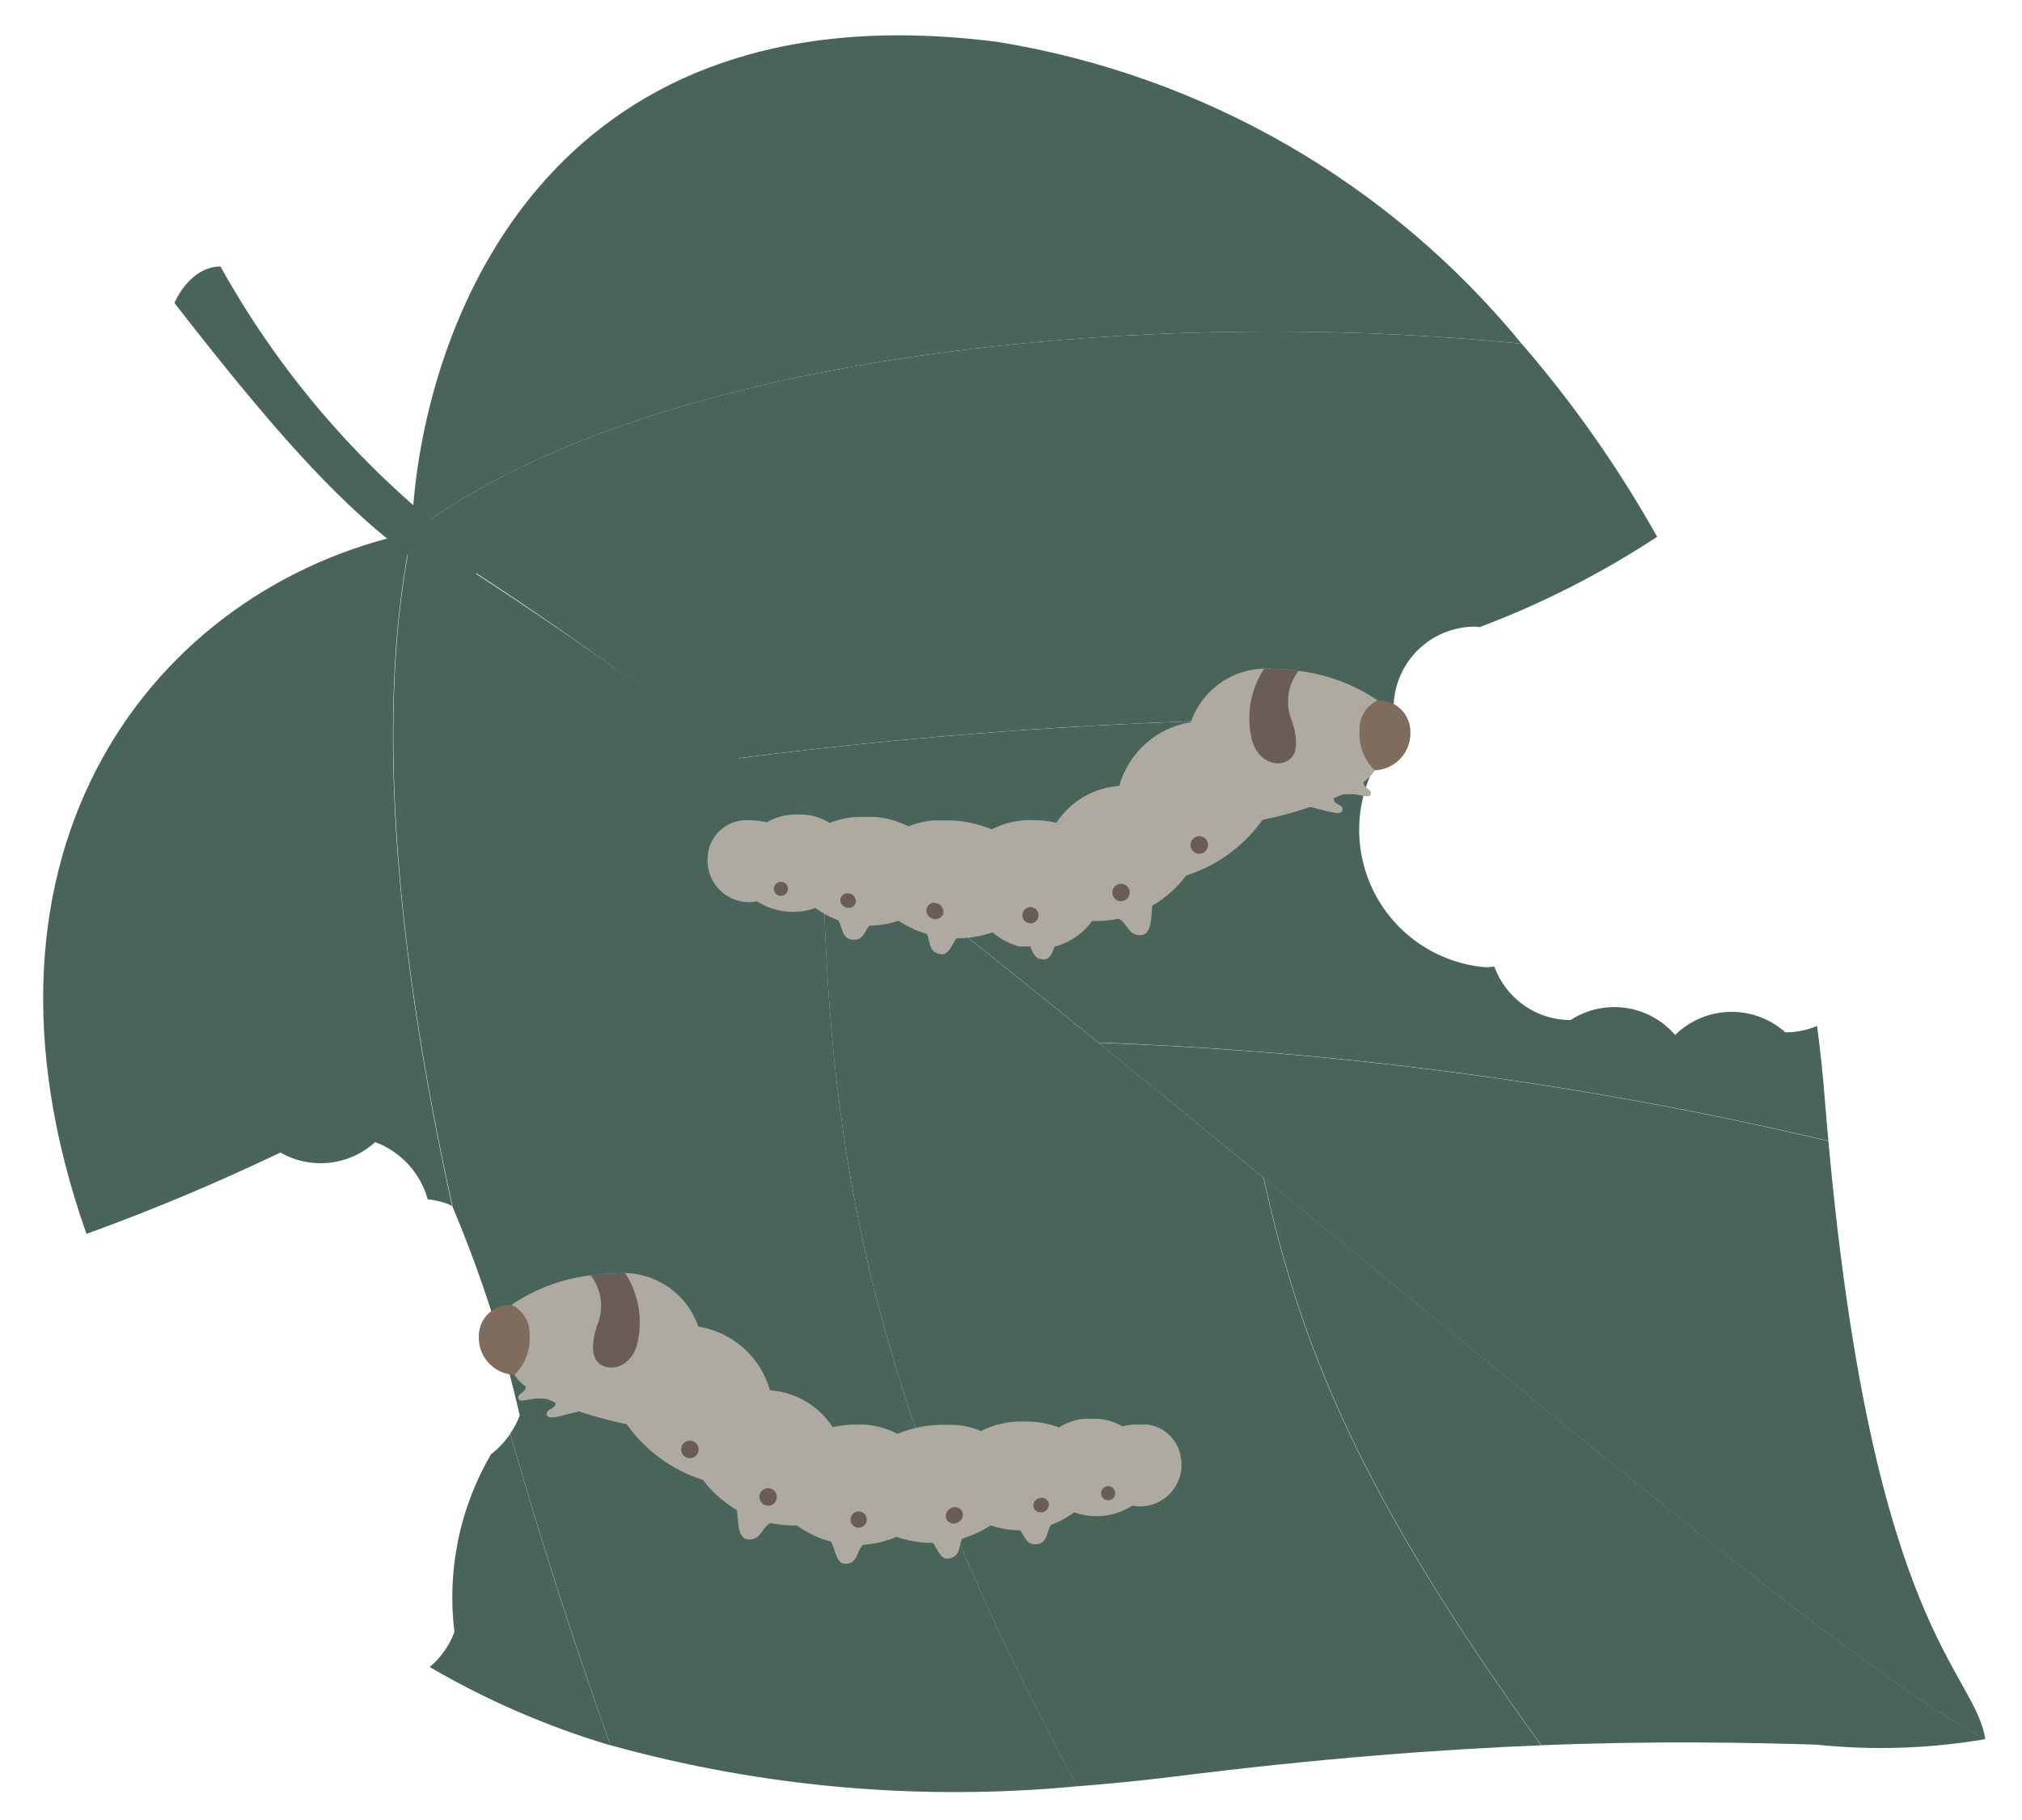
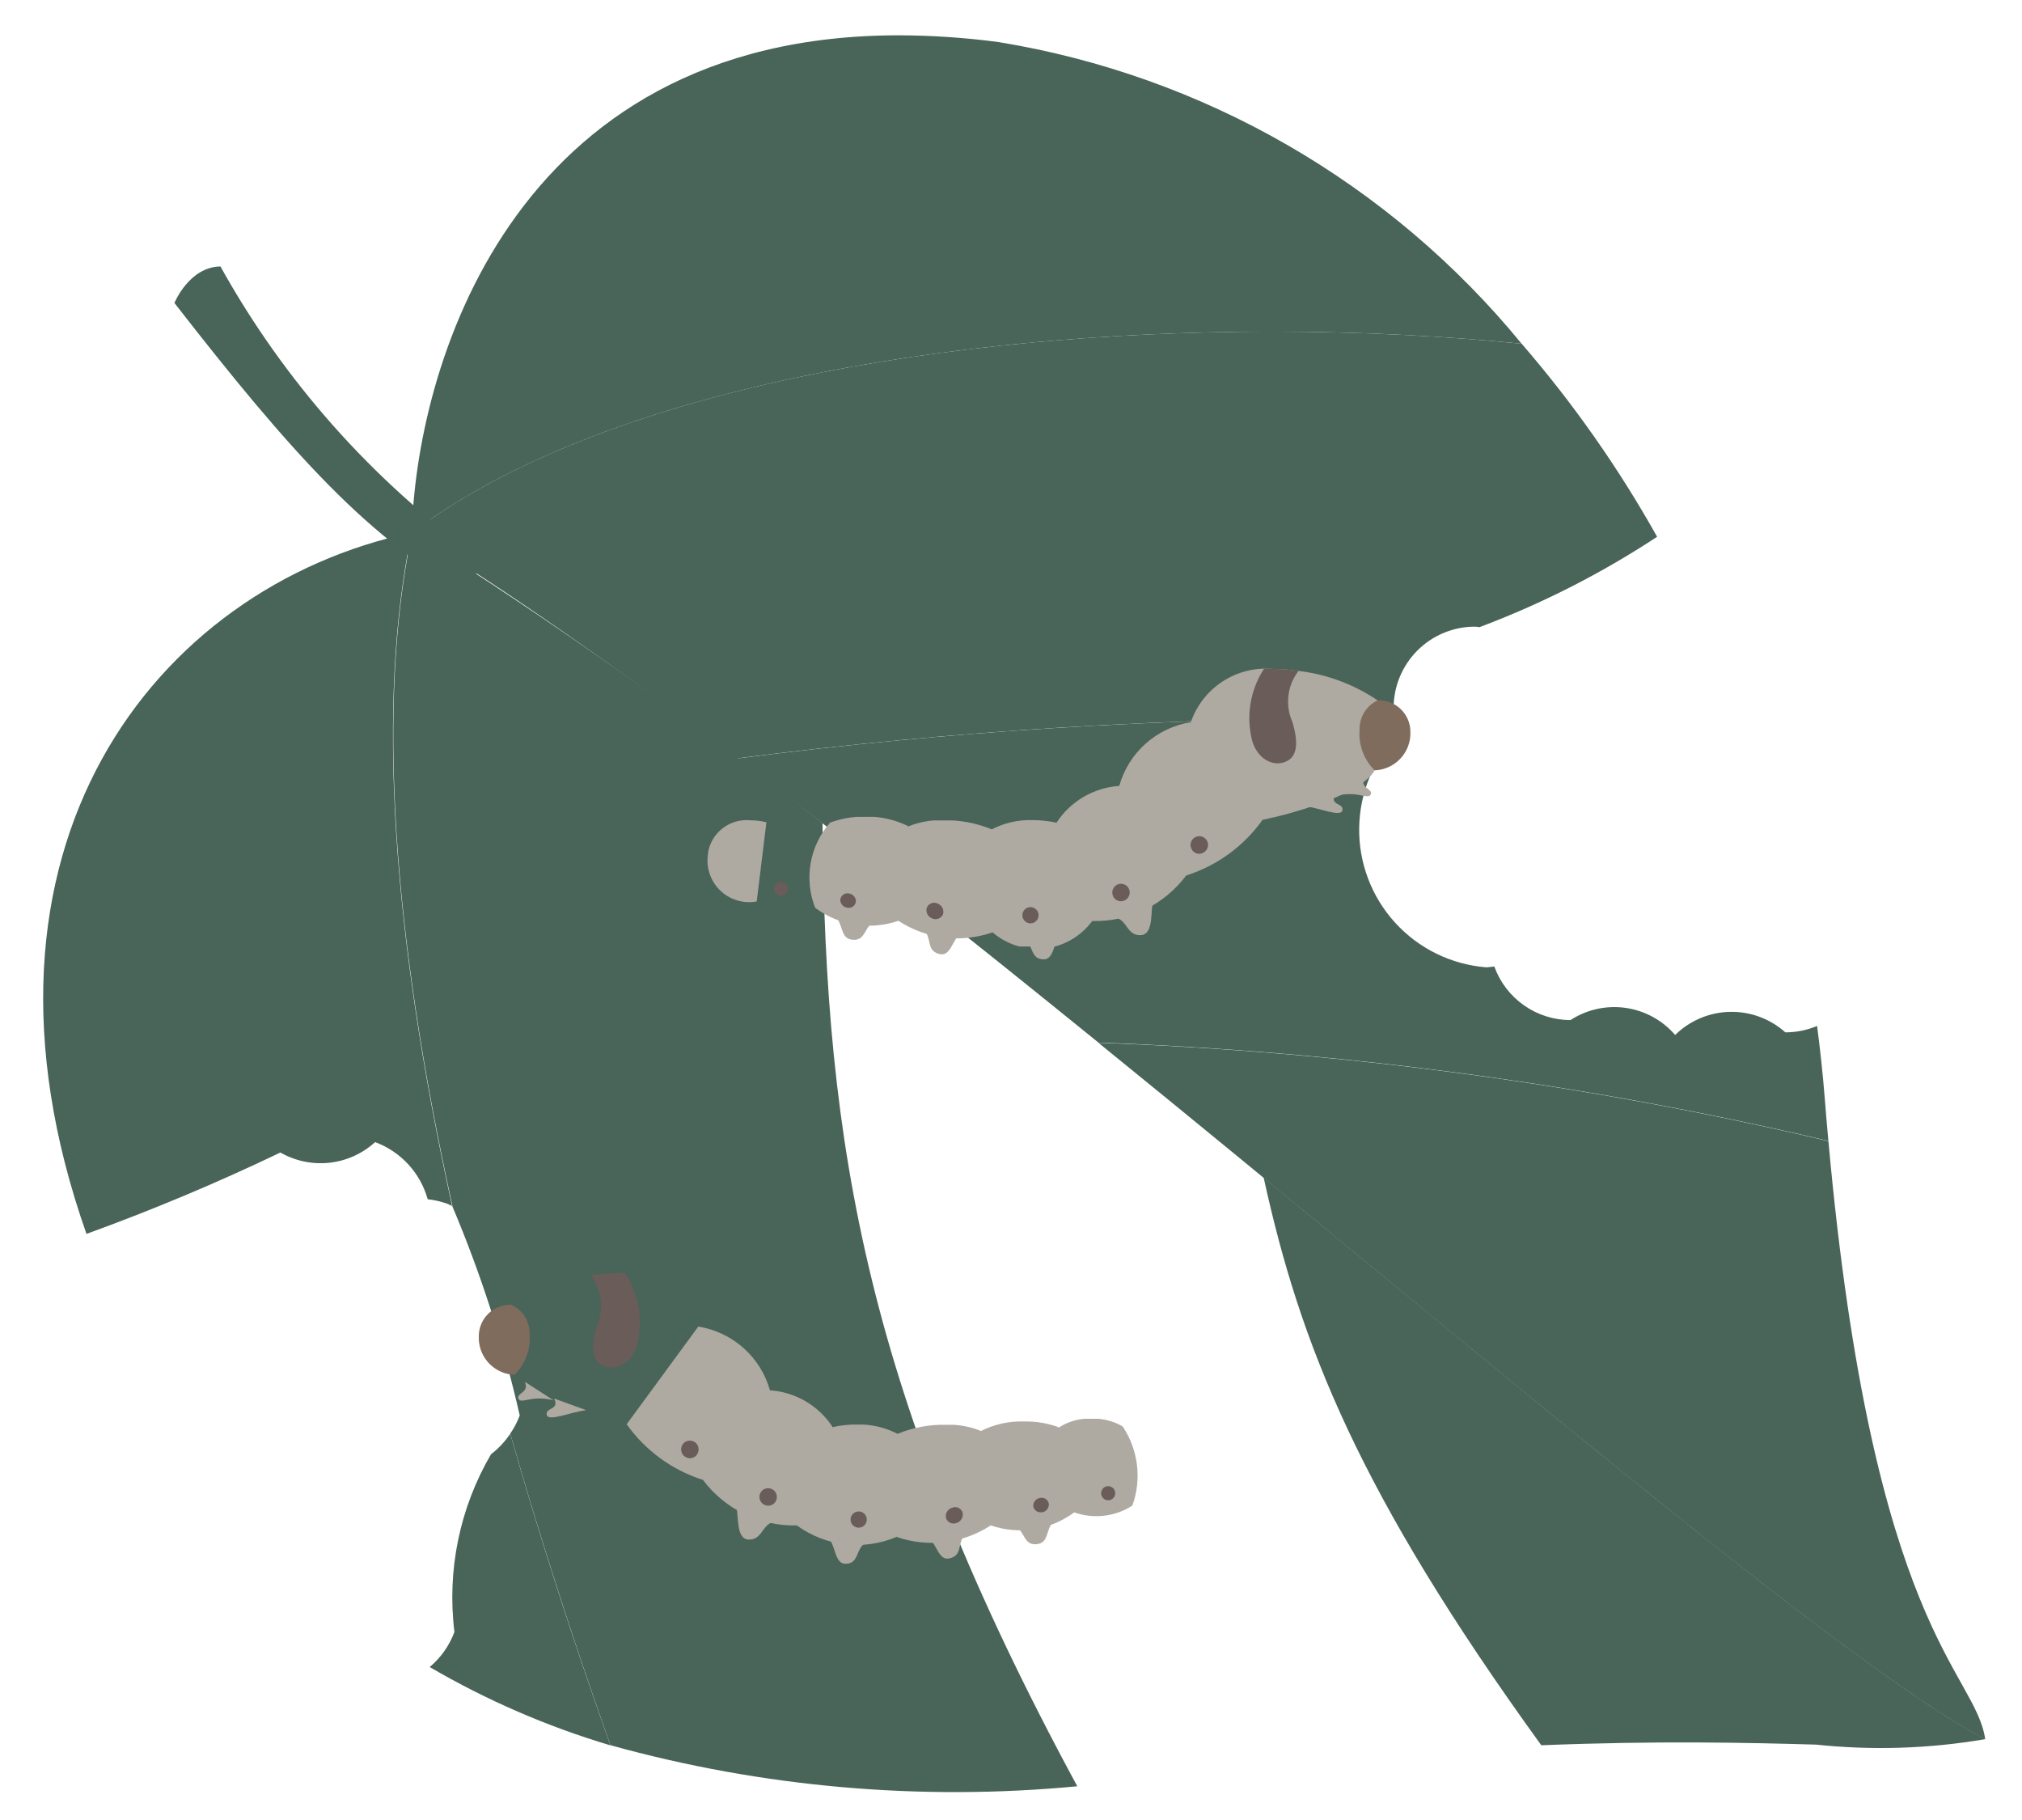
<svg xmlns="http://www.w3.org/2000/svg" xmlns:xlink="http://www.w3.org/1999/xlink" width="50" height="45" viewBox="0 0 50 45">
  <defs>
    <clipPath id="a">
      <rect width="50" height="45" transform="translate(8 8)" fill="#fff" />
    </clipPath>
    <clipPath id="b">
      <path d="M898.359,592.329c2.379,1.443,5.128,3.381,8.05,5.58a120.578,120.578,0,0,1,16.251-.986,1.769,1.769,0,0,1-.025-.259,2.012,2.012,0,0,1,2.012-2.011c.038,0,.075.009.113.012a22.145,22.145,0,0,0,4.391-2.234,28.844,28.844,0,0,0-3.349-4.773c-1.94-.194-4.035-.3-6.189-.3-7.859,0-16.5,1.4-21.254,4.97" transform="translate(-898.359 -587.359)" fill="none" />
    </clipPath>
    <linearGradient id="c" x1="-22.757" y1="20.075" x2="-22.732" y2="20.075" gradientUnits="objectBoundingBox">
      <stop offset="0" stop-color="#59926d" />
      <stop offset="1" stop-color="#496459" />
    </linearGradient>
    <clipPath id="d">
      <path d="M890.829,586.191c2.846,3.661,4.931,6.008,7.368,7.2l.172-.9a22.113,22.113,0,0,1-6.4-7.2c-.779.013-1.139.906-1.139.906" transform="translate(-890.829 -585.285)" fill="none" />
    </clipPath>
    <linearGradient id="e" x1="-63.392" y1="19.915" x2="-63.321" y2="19.915" xlink:href="#c" />
    <clipPath id="f">
      <path d="M898.359,590.263c6.058-4.549,18.422-5.574,27.442-4.671a21.13,21.13,0,0,0-12.936-7.459,19.1,19.1,0,0,0-2.462-.167c-9.68,0-11.948,8.379-12.045,12.3" transform="translate(-898.359 -577.966)" fill="none" />
    </clipPath>
    <linearGradient id="g" x1="-25.535" y1="17.82" x2="-25.506" y2="17.82" xlink:href="#c" />
    <clipPath id="h">
      <path d="M920.125,609.9c9.225,7.485,18.29,15.3,21.929,17.223-.244-1.689-2.781-2.657-3.878-14.792A93.041,93.041,0,0,0,920.125,609.9Z" transform="translate(-920.125 -609.895)" fill="none" />
    </clipPath>
    <linearGradient id="i" x1="-32.73" y1="11.277" x2="-32.694" y2="11.277" xlink:href="#c" />
    <clipPath id="j">
      <path d="M925.363,614.176c.9,4.106,2.337,7.777,6.865,14.035,2.883-.115,5.1-.065,6.792-.016a15.3,15.3,0,0,0,4.186-.135C940.108,626.423,933.077,620.514,925.363,614.176Z" transform="translate(-925.363 -614.176)" fill="none" />
    </clipPath>
    <linearGradient id="k" x1="-40.453" y1="13.499" x2="-40.409" y2="13.499" xlink:href="#c" />
    <clipPath id="l">
      <path d="M911.372,602.941c.072,8,1.094,14.185,6.3,23.812q1.2-.091,2.427-.243c3.575-.449,6.558-.67,9.046-.77-4.528-6.257-5.968-9.929-6.865-14.035C918.686,608.747,914.938,605.7,911.372,602.941Z" transform="translate(-911.372 -602.941)" fill="none" />
    </clipPath>
    <linearGradient id="m" x1="-39.987" y1="8.385" x2="-39.943" y2="8.385" xlink:href="#c" />
    <clipPath id="n">
      <path d="M908.679,600.607c2.87,2.161,5.907,4.577,8.928,7.028a93.052,93.052,0,0,1,18.05,2.431q-.049-.532-.093-1.094c-.047-.59-.111-1.172-.186-1.748a2.016,2.016,0,0,1-.785.158,1.992,1.992,0,0,0-2.725.065,1.986,1.986,0,0,0-2.588-.368,2.007,2.007,0,0,1-1.884-1.325c-.068.006-.133.02-.2.02A3.41,3.41,0,0,1,925.017,600a2.293,2.293,0,0,1-.087-.378l-.537,0a119.855,119.855,0,0,0-15.713.988" transform="translate(-908.679 -599.619)" fill="none" />
    </clipPath>
    <linearGradient id="o" x1="-26.272" y1="19.361" x2="-26.243" y2="19.361" xlink:href="#c" />
    <clipPath id="p">
      <path d="M900.444,622.794a7.014,7.014,0,0,0-.908,4.4,2.079,2.079,0,0,1-.611.867,20.434,20.434,0,0,0,4.469,1.937q-1.42-3.984-2.477-7.706a2.143,2.143,0,0,1-.474.506" transform="translate(-898.925 -622.288)" fill="none" />
    </clipPath>
    <linearGradient id="q" x1="-156.879" y1="23.951" x2="-156.705" y2="23.951" xlink:href="#c" />
    <clipPath id="r">
      <path d="M887.747,611.068a52.47,52.47,0,0,0,4.792-2.011,2,2,0,0,0,2.342-.257,2.109,2.109,0,0,1,1.3,1.413,2.068,2.068,0,0,1,.481.11c.044.015.081.041.123.058-1.487-6.734-1.878-12.469-1-16.65-6.348,1.345-11.4,7.812-8.042,17.337" transform="translate(-886.676 -593.731)" fill="none" />
    </clipPath>
    <linearGradient id="s" x1="-55.592" y1="11.93" x2="-55.529" y2="11.93" xlink:href="#c" />
    <clipPath id="t">
      <path d="M899.227,610.381a30.826,30.826,0,0,1,1.669,5.178,2.063,2.063,0,0,1-.234.447q1.06,3.717,2.477,7.706a31.872,31.872,0,0,0,11.544,1.015c-5.21-9.626-6.233-15.812-6.3-23.812a116.9,116.9,0,0,0-10.15-7.184c-.879,4.181-.488,9.916,1,16.65" transform="translate(-897.765 -593.731)" fill="none" />
    </clipPath>
    <linearGradient id="u" x1="-40.374" y1="6.607" x2="-40.329" y2="6.607" xlink:href="#c" />
    <clipPath id="v">
      <path d="M901.732,621.061c.029.079.115.053.263.026a1.321,1.321,0,0,1,.609.02l-.71-.459c.118.271-.212.278-.162.413" transform="translate(-901.726 -620.648)" fill="none" />
    </clipPath>
    <linearGradient id="w" x1="-716.929" y1="302.578" x2="-716.134" y2="302.578" gradientUnits="objectBoundingBox">
      <stop offset="0" stop-color="#d0cbc1" />
      <stop offset="1" stop-color="#aea9a1" />
    </linearGradient>
    <clipPath id="x">
      <path d="M902.633,621.577c.028.187.594-.067.979-.111l-.793-.287c.132.294-.215.21-.186.4" transform="translate(-902.631 -621.179)" fill="none" />
    </clipPath>
    <linearGradient id="y" x1="-652.634" y1="258.282" x2="-651.911" y2="258.282" xlink:href="#w" />
    <clipPath id="z">
      <path d="M917.552,625.244c.177.1.171.41.451.4.326-.012.246-.312.421-.544Z" transform="translate(-917.552 -625.1)" fill="none" />
    </clipPath>
    <linearGradient id="aa" x1="-820.722" y1="329.283" x2="-819.828" y2="329.283" xlink:href="#w" />
    <clipPath id="ab">
      <path d="M911.619,625.678c.129.157.126.577.378.576.345,0,.245-.36.493-.513Z" transform="translate(-911.619 -625.678)" fill="none" />
    </clipPath>
    <linearGradient id="ac" x1="-816.843" y1="315.166" x2="-815.946" y2="315.166" xlink:href="#w" />
    <clipPath id="ad">
      <path d="M914.758,625.6c.177.1.23.539.493.484.338-.073.2-.355.38-.587Z" transform="translate(-914.758 -625.501)" fill="none" />
    </clipPath>
    <linearGradient id="ae" x1="-817.42" y1="283.594" x2="-816.526" y2="283.594" xlink:href="#w" />
    <clipPath id="af">
      <path d="M908.94,625.412c.339.019.332-.358.613-.434l-.921-.4c.08.186-.018.817.308.835" transform="translate(-908.632 -624.577)" fill="none" />
    </clipPath>
    <linearGradient id="ag" x1="-754.672" y1="213.795" x2="-753.841" y2="213.795" xlink:href="#w" />
    <clipPath id="ah">
-       <path d="M920.892,622.053l.24,1.957a1.03,1.03,0,0,0,1.2-1.2.965.965,0,0,0-1.047-.811,1.621,1.621,0,0,0-.4.05" transform="translate(-920.892 -622.003)" fill="none" />
+       <path d="M920.892,622.053l.24,1.957" transform="translate(-920.892 -622.003)" fill="none" />
    </clipPath>
    <linearGradient id="ai" x1="-470.321" y1="85" x2="-469.81" y2="85" xlink:href="#w" />
    <clipPath id="aj">
      <path d="M918.886,622.032l.362,2.1a1.645,1.645,0,0,0,1.443-.166,2.184,2.184,0,0,0-.24-1.957,1.43,1.43,0,0,0-.774-.193,1.369,1.369,0,0,0-.791.212" transform="translate(-918.886 -621.82)" fill="none" />
    </clipPath>
    <linearGradient id="ak" x1="-348.456" y1="74.436" x2="-348.076" y2="74.436" xlink:href="#w" />
    <clipPath id="al">
      <rect width="941.911" height="669.951" fill="none" />
    </clipPath>
    <clipPath id="am">
      <path d="M916.391,622.139l.251,2.335a2.231,2.231,0,0,0,2.057-.32,2.052,2.052,0,0,0-.362-2.1,2.289,2.289,0,0,0-.859-.149,2.215,2.215,0,0,0-1.087.238" transform="translate(-916.391 -621.901)" fill="none" />
    </clipPath>
    <linearGradient id="an" x1="-280.329" y1="65.523" x2="-280.023" y2="65.523" xlink:href="#w" />
    <clipPath id="ap">
      <path d="M913.75,622.235l-.027,2.548a2.659,2.659,0,0,0,2.332-.286,2.279,2.279,0,0,0-.251-2.335,2.043,2.043,0,0,0-.854-.151,2.982,2.982,0,0,0-1.2.223" transform="translate(-913.723 -622.012)" fill="none" />
    </clipPath>
    <linearGradient id="aq" x1="-264.771" y1="60.663" x2="-264.482" y2="60.663" xlink:href="#w" />
    <clipPath id="ar">
      <path d="M911.451,622.067l-.885,2.431a2.519,2.519,0,0,0,2.463.283,2.491,2.491,0,0,0,.027-2.548A2.073,2.073,0,0,0,912.05,622a2.8,2.8,0,0,0-.6.065" transform="translate(-910.566 -622.002)" fill="none" />
    </clipPath>
    <linearGradient id="as" x1="-240.76" y1="59.136" x2="-240.496" y2="59.136" xlink:href="#w" />
    <clipPath id="at">
      <path d="M907.587,623.133a2.818,2.818,0,0,0,2.324,1.126,2.661,2.661,0,0,0,.885-2.431,2.012,2.012,0,0,0-1.55-.91Z" transform="translate(-907.587 -620.918)" fill="none" />
    </clipPath>
    <linearGradient id="au" x1="-212.052" y1="53.732" x2="-211.818" y2="53.732" xlink:href="#w" />
    <clipPath id="av">
      <path d="M905.169,621.313a3.68,3.68,0,0,0,1.886,1.376,2.877,2.877,0,0,0,1.658-2.215,2.2,2.2,0,0,0-1.773-1.576Z" transform="translate(-905.169 -618.898)" fill="none" />
    </clipPath>
    <linearGradient id="aw" x1="-199.201" y1="49.383" x2="-198.981" y2="49.383" xlink:href="#w" />
    <clipPath id="ax">
      <path d="M903.577,617.248a4.441,4.441,0,0,0-2.057.74l.072,1.729c.344.614,2.114,1.093,2.775,1.225a2.549,2.549,0,0,0,1.771-2.415,1.962,1.962,0,0,0-2.038-1.316,3.752,3.752,0,0,0-.523.037" transform="translate(-901.52 -617.211)" fill="none" />
    </clipPath>
    <linearGradient id="ay" x1="-136.954" y1="43.535" x2="-136.802" y2="43.535" xlink:href="#w" />
    <clipPath id="az">
      <path d="M903.577,617.248a4.441,4.441,0,0,0-2.057.74l.072,1.729c.344.615,2.114,1.093,2.775,1.225a2.549,2.549,0,0,0,1.771-2.415,1.962,1.962,0,0,0-2.038-1.316,3.752,3.752,0,0,0-.523.037" transform="translate(-901.52 -617.211)" fill="none" />
    </clipPath>
    <clipPath id="bb">
      <path d="M927.643,601.949a1.337,1.337,0,0,1,.609-.02c.147.027.234.053.263-.026.05-.135-.28-.143-.162-.413Z" transform="translate(-927.643 -601.49)" fill="none" />
    </clipPath>
    <linearGradient id="bc" x1="-1179.435" y1="204.956" x2="-1178.164" y2="204.956" xlink:href="#w" />
    <clipPath id="bd">
      <path d="M926.607,602.307c.385.044.951.3.979.11s-.319-.1-.186-.4Z" transform="translate(-926.607 -602.02)" fill="none" />
    </clipPath>
    <linearGradient id="be" x1="-1006.734" y1="186.1" x2="-1005.647" y2="186.1" xlink:href="#w" />
    <clipPath id="bf">
      <path d="M911.823,605.94c.176.232.1.533.423.544.279.01.274-.3.451-.4Z" transform="translate(-911.823 -605.94)" fill="none" />
    </clipPath>
    <linearGradient id="bg" x1="-814.131" y1="355.779" x2="-813.238" y2="355.779" xlink:href="#w" />
    <clipPath id="bh">
      <path d="M917.76,606.582c.247.151.149.511.492.513.252,0,.249-.419.378-.576Z" transform="translate(-917.76 -606.519)" fill="none" />
    </clipPath>
    <linearGradient id="bi" x1="-822.39" y1="341.057" x2="-821.494" y2="341.057" xlink:href="#w" />
    <clipPath id="bj">
      <path d="M914.618,606.342c.175.232.042.514.38.586.262.056.316-.385.493-.483Z" transform="translate(-914.618 -606.342)" fill="none" />
    </clipPath>
    <linearGradient id="bk" x1="-817.339" y1="306.873" x2="-816.446" y2="306.873" xlink:href="#w" />
    <clipPath id="bl">
      <path d="M920.682,605.82c.28.076.275.453.613.434s.229-.649.307-.835Z" transform="translate(-920.682 -605.418)" fill="none" />
    </clipPath>
    <linearGradient id="bm" x1="-765.981" y1="231.276" x2="-765.149" y2="231.276" xlink:href="#w" />
    <clipPath id="bn">
      <path d="M907.75,603.655a1.029,1.029,0,0,0,1.2,1.2l.24-1.958a1.661,1.661,0,0,0-.4-.049.965.965,0,0,0-1.046.811" transform="translate(-907.74 -602.844)" fill="none" />
    </clipPath>
    <linearGradient id="bo" x1="-463.801" y1="91.843" x2="-463.29" y2="91.843" xlink:href="#w" />
    <clipPath id="bp">
      <path d="M909.5,602.853a2.192,2.192,0,0,0-.24,1.958,1.646,1.646,0,0,0,1.444.166l.362-2.1a1.38,1.38,0,0,0-.792-.212,1.439,1.439,0,0,0-.774.192" transform="translate(-909.126 -602.661)" fill="none" />
    </clipPath>
    <linearGradient id="bq" x1="-344.704" y1="80.451" x2="-344.325" y2="80.451" xlink:href="#w" />
    <clipPath id="bs">
      <path d="M911.469,602.891a2.051,2.051,0,0,0-.362,2.1,2.231,2.231,0,0,0,2.057.32l.251-2.335a2.218,2.218,0,0,0-1.087-.238,2.287,2.287,0,0,0-.859.149" transform="translate(-910.973 -602.742)" fill="none" />
    </clipPath>
    <linearGradient id="bt" x1="-278.541" y1="70.82" x2="-278.235" y2="70.82" xlink:href="#w" />
    <clipPath id="bv">
      <path d="M913.973,603a2.278,2.278,0,0,0-.251,2.335,2.657,2.657,0,0,0,2.331.285l-.027-2.548a2.979,2.979,0,0,0-1.2-.223,2.039,2.039,0,0,0-.854.151" transform="translate(-913.507 -602.853)" fill="none" />
    </clipPath>
    <linearGradient id="bw" x1="-264.725" y1="65.568" x2="-264.435" y2="65.568" xlink:href="#w" />
    <clipPath id="bx">
      <path d="M916.641,603.074a1.692,1.692,0,1,0,2.49,2.265l-.884-2.432a2.856,2.856,0,0,0-.6-.064,2.071,2.071,0,0,0-1.005.231" transform="translate(-916.305 -602.843)" fill="none" />
    </clipPath>
    <linearGradient id="by" x1="-242.299" y1="63.918" x2="-242.034" y2="63.918" xlink:href="#w" />
    <clipPath id="bz">
      <path d="M918.787,602.668a2.661,2.661,0,0,0,.884,2.432,2.817,2.817,0,0,0,2.324-1.126l-1.657-2.215a2.013,2.013,0,0,0-1.551.909" transform="translate(-918.758 -601.759)" fill="none" />
    </clipPath>
    <linearGradient id="ca" x1="-214.631" y1="58.058" x2="-214.397" y2="58.058" xlink:href="#w" />
    <clipPath id="cb">
      <path d="M920.783,601.315a2.872,2.872,0,0,0,1.657,2.215,3.678,3.678,0,0,0,1.887-1.376l-1.772-2.415a2.194,2.194,0,0,0-1.771,1.576" transform="translate(-920.783 -599.739)" fill="none" />
    </clipPath>
    <linearGradient id="cc" x1="-202.68" y1="53.325" x2="-202.46" y2="53.325" xlink:href="#w" />
    <clipPath id="cd">
      <path d="M923.053,599.368a2.55,2.55,0,0,0,1.772,2.415c.661-.132,2.43-.611,2.774-1.225l.072-1.73a4.433,4.433,0,0,0-2.056-.739,3.75,3.75,0,0,0-.523-.037,1.963,1.963,0,0,0-2.039,1.316" transform="translate(-923.051 -598.052)" fill="none" />
    </clipPath>
    <linearGradient id="ce" x1="-166.031" y1="39.782" x2="-165.852" y2="39.782" xlink:href="#w" />
  </defs>
  <g transform="translate(-8 -8)" clip-path="url(#a)">
    <g transform="translate(-682.547 -441.948)">
      <g transform="translate(700.732 458.148)">
        <g clip-path="url(#b)">
          <rect width="30.792" height="10.55" fill="url(#c)" />
        </g>
      </g>
      <g transform="translate(694.858 456.53)">
        <g clip-path="url(#d)">
          <rect width="10.934" height="10.784" transform="translate(-3.76 5.559) rotate(-55.928)" fill="url(#e)" />
        </g>
      </g>
      <g transform="translate(700.732 450.821)">
        <g clip-path="url(#f)">
          <rect width="27.442" height="12.297" fill="url(#g)" />
        </g>
      </g>
      <g transform="translate(717.709 475.726)">
        <g clip-path="url(#h)">
          <rect width="21.928" height="17.223" fill="url(#i)" />
        </g>
      </g>
      <g transform="translate(721.795 479.065)">
        <g clip-path="url(#j)">
          <rect width="17.843" height="14.141" fill="url(#k)" />
        </g>
      </g>
      <g transform="translate(710.882 470.302)">
        <g clip-path="url(#l)">
-           <rect width="17.778" height="23.811" transform="translate(0 0)" fill="url(#m)" />
-         </g>
+           </g>
      </g>
      <g transform="translate(708.781 467.71)">
        <g clip-path="url(#n)">
          <rect width="26.978" height="10.446" transform="translate(0)" fill="url(#o)" />
        </g>
      </g>
      <g transform="translate(701.173 485.393)">
        <g clip-path="url(#p)">
          <rect width="4.47" height="7.706" transform="translate(0 0)" fill="url(#q)" />
        </g>
      </g>
      <g transform="translate(691.618 463.118)">
        <g clip-path="url(#r)">
          <rect width="12.4" height="17.337" transform="translate(-2.288)" fill="url(#s)" />
        </g>
      </g>
      <g transform="translate(700.268 463.118)">
        <g clip-path="url(#t)">
          <rect width="17.334" height="31.307" transform="translate(-0.415)" fill="url(#u)" />
        </g>
      </g>
      <g transform="translate(703.358 484.113)">
        <g clip-path="url(#v)">
          <rect width="0.981" height="0.614" transform="matrix(0.99, -0.138, 0.138, 0.99, -0.112, 0.009)" fill="url(#w)" />
        </g>
      </g>
      <g transform="translate(704.064 484.528)">
        <g clip-path="url(#x)">
          <rect width="1.079" height="0.718" transform="matrix(0.99, -0.138, 0.138, 0.99, -0.107, 0.011)" fill="url(#y)" />
        </g>
      </g>
      <g transform="translate(715.702 487.586)">
        <g clip-path="url(#z)">
          <rect width="0.872" height="0.554" transform="translate(0)" fill="url(#aa)" />
        </g>
      </g>
      <g transform="translate(711.074 488.037)">
        <g clip-path="url(#ab)">
          <rect width="0.871" height="0.577" transform="translate(0 0)" fill="url(#ac)" />
        </g>
      </g>
      <g transform="translate(713.523 487.899)">
        <g clip-path="url(#ad)">
          <rect width="0.873" height="0.642" fill="url(#ae)" />
        </g>
      </g>
      <g transform="translate(708.745 487.178)">
        <g clip-path="url(#af)">
          <rect width="0.939" height="0.855" transform="translate(-0.018)" fill="url(#ag)" />
        </g>
      </g>
      <g transform="translate(718.308 485.17)">
        <g clip-path="url(#ah)">
          <rect width="1.527" height="2.174" fill="url(#ai)" />
        </g>
      </g>
      <g transform="translate(716.743 485.028)">
        <g clip-path="url(#aj)">
          <rect width="2.057" height="2.484" transform="translate(0)" fill="url(#ak)" />
        </g>
      </g>
      <g clip-path="url(#al)">
        <path d="M920.446,624.294a.174.174,0,1,1,.1-.227.175.175,0,0,1-.1.227" transform="translate(-202.434 -137.263)" fill="#6a5c59" />
      </g>
      <g transform="translate(714.797 485.091)">
        <g clip-path="url(#am)">
          <rect width="2.55" height="2.821" fill="url(#an)" />
        </g>
      </g>
      <g clip-path="url(#al)">
        <path d="M918.258,624.682a.177.177,0,0,1-.2-.161.2.2,0,0,1,.186-.194.176.176,0,0,1,.2.16.2.2,0,0,1-.186.2" transform="translate(-201.961 -137.344)" fill="#6a5c59" />
      </g>
      <g transform="translate(712.716 485.177)">
        <g clip-path="url(#ap)">
          <rect width="2.692" height="3.046" fill="url(#aq)" />
        </g>
      </g>
      <g transform="translate(710.253 485.17)">
        <g clip-path="url(#ar)">
          <rect width="2.95" height="3.125" fill="url(#as)" />
        </g>
      </g>
      <g transform="translate(707.929 484.324)">
        <g clip-path="url(#at)">
          <rect width="3.338" height="3.455" fill="url(#au)" />
        </g>
      </g>
      <g transform="translate(706.043 482.748)">
        <g clip-path="url(#av)">
          <rect width="3.544" height="3.791" fill="url(#aw)" />
        </g>
      </g>
      <g transform="translate(703.197 481.432)">
        <g clip-path="url(#ax)">
-           <rect width="5.133" height="4.337" transform="matrix(0.99, -0.138, 0.138, 0.99, -0.509, 0.071)" fill="url(#ay)" />
-         </g>
+           </g>
      </g>
      <g transform="translate(703.197 481.432)">
        <g clip-path="url(#az)">
          <path d="M904.159,618.5c-.136.459-.13.814.134.951.346.179.794-.073.889-.608a2.241,2.241,0,0,0-.394-1.783l-.829.1a1.24,1.24,0,0,1,.2,1.336" transform="translate(-902.057 -617.178)" fill="#6a5c59" />
        </g>
      </g>
      <g clip-path="url(#al)">
        <path d="M901.292,618.206a.78.78,0,0,0-.811.793.916.916,0,0,0,.882.938,1.262,1.262,0,0,0,.374-1,.777.777,0,0,0-.445-.728" transform="translate(-198.094 -135.997)" fill="#7f6c5d" />
        <path d="M915.553,625.014a.2.2,0,0,1-.26-.114.218.218,0,0,1,.145-.261.193.193,0,0,1,.261.113.219.219,0,0,1-.145.261" transform="translate(-201.351 -137.41)" fill="#6a5c59" />
        <path d="M912.451,625.156a.2.2,0,1,1,.215-.188.2.2,0,0,1-.215.188" transform="translate(-200.686 -137.437)" fill="#6a5c59" />
        <path d="M909.559,624.449a.215.215,0,1,1,.249-.159.209.209,0,0,1-.249.159" transform="translate(-200.058 -137.278)" fill="#6a5c59" />
        <path d="M907.027,622.927a.216.216,0,1,1,.281-.093.208.208,0,0,1-.281.093" transform="translate(-199.512 -136.947)" fill="#6a5c59" />
      </g>
      <g transform="translate(723.573 469.17)">
        <g clip-path="url(#bb)">
          <rect width="0.614" height="0.981" transform="translate(-0.067 0.482) rotate(-82.088)" fill="url(#bc)" />
        </g>
      </g>
      <g transform="translate(722.765 469.583)">
        <g clip-path="url(#bd)">
          <rect width="0.718" height="1.078" transform="matrix(0.138, -0.99, 0.99, 0.138, -0.08, 0.574)" fill="url(#be)" />
        </g>
      </g>
      <g transform="translate(711.234 472.641)">
        <g clip-path="url(#bf)">
          <rect width="0.874" height="0.555" fill="url(#bg)" />
        </g>
      </g>
      <g transform="translate(715.865 473.093)">
        <g clip-path="url(#bh)">
          <rect width="0.87" height="0.577" transform="translate(0 0)" fill="url(#bi)" />
        </g>
      </g>
      <g transform="translate(713.414 472.954)">
        <g clip-path="url(#bj)">
          <rect width="0.873" height="0.642" transform="translate(0 0)" fill="url(#bk)" />
        </g>
      </g>
      <g transform="translate(718.144 472.234)">
        <g clip-path="url(#bl)">
          <rect width="0.938" height="0.855" fill="url(#bm)" />
        </g>
      </g>
      <g transform="translate(708.049 470.226)">
        <g clip-path="url(#bn)">
          <rect width="1.526" height="2.175" transform="translate(-0.074)" fill="url(#bo)" />
        </g>
      </g>
      <g transform="translate(709.13 470.083)">
        <g clip-path="url(#bp)">
-           <rect width="2.057" height="2.484" transform="translate(-0.12)" fill="url(#bq)" />
-         </g>
+           </g>
      </g>
      <g clip-path="url(#al)">
        <path d="M909.95,605.135a.174.174,0,1,0-.1-.227.175.175,0,0,0,.1.227" transform="translate(-200.154 -133.048)" fill="#6a5c59" />
      </g>
      <g transform="translate(710.571 470.146)">
        <g clip-path="url(#bs)">
          <rect width="2.551" height="2.821" transform="translate(-0.108)" fill="url(#bt)" />
        </g>
      </g>
      <g clip-path="url(#al)">
        <path d="M912.128,605.522a.177.177,0,0,0,.2-.161.2.2,0,0,0-.186-.194.176.176,0,0,0-.2.16.2.2,0,0,0,.186.195" transform="translate(-200.616 -133.129)" fill="#6a5c59" />
      </g>
      <g transform="translate(712.547 470.233)">
        <g clip-path="url(#bv)">
          <rect width="2.691" height="3.046" transform="translate(-0.145)" fill="url(#bw)" />
        </g>
      </g>
      <g transform="translate(714.729 470.225)">
        <g clip-path="url(#bx)">
          <rect width="2.949" height="3.125" transform="translate(-0.123)" fill="url(#by)" />
        </g>
      </g>
      <g transform="translate(716.643 469.38)">
        <g clip-path="url(#bz)">
          <rect width="3.338" height="3.455" transform="translate(-0.102 0)" fill="url(#ca)" />
        </g>
      </g>
      <g transform="translate(718.223 467.804)">
        <g clip-path="url(#cb)">
          <rect width="3.544" height="3.791" fill="url(#cc)" />
        </g>
      </g>
      <g transform="translate(719.992 466.488)">
        <g clip-path="url(#cd)">
          <rect width="4.337" height="5.132" transform="translate(-0.552 3.66) rotate(-82.088)" fill="url(#ce)" />
          <path d="M925.98,599.344c.136.459.13.814-.134.951-.346.179-.794-.073-.888-.608a2.241,2.241,0,0,1,.394-1.783l.829.1a1.24,1.24,0,0,0-.2,1.336" transform="translate(-923.463 -598.019)" fill="#6a5c59" />
        </g>
      </g>
      <g clip-path="url(#al)">
        <path d="M928.848,599.047a.78.78,0,0,1,.811.792.917.917,0,0,1-.883.938,1.264,1.264,0,0,1-.373-1,.778.778,0,0,1,.445-.728" transform="translate(-204.236 -131.783)" fill="#7f6c5d" />
        <path d="M914.822,605.855a.2.2,0,0,0,.261-.114.218.218,0,0,0-.145-.26.193.193,0,0,0-.26.113.219.219,0,0,0,.145.261" transform="translate(-201.215 -133.195)" fill="#6a5c59" />
        <path d="M917.93,606a.2.2,0,1,0-.215-.188.2.2,0,0,0,.215.188" transform="translate(-201.886 -133.223)" fill="#6a5c59" />
        <path d="M920.82,605.289a.215.215,0,1,0-.249-.159.209.209,0,0,0,.249.159" transform="translate(-202.512 -133.063)" fill="#6a5c59" />
        <path d="M923.352,603.768a.216.216,0,1,0-.281-.093.208.208,0,0,0,.281.093" transform="translate(-203.058 -132.733)" fill="#6a5c59" />
      </g>
    </g>
  </g>
</svg>